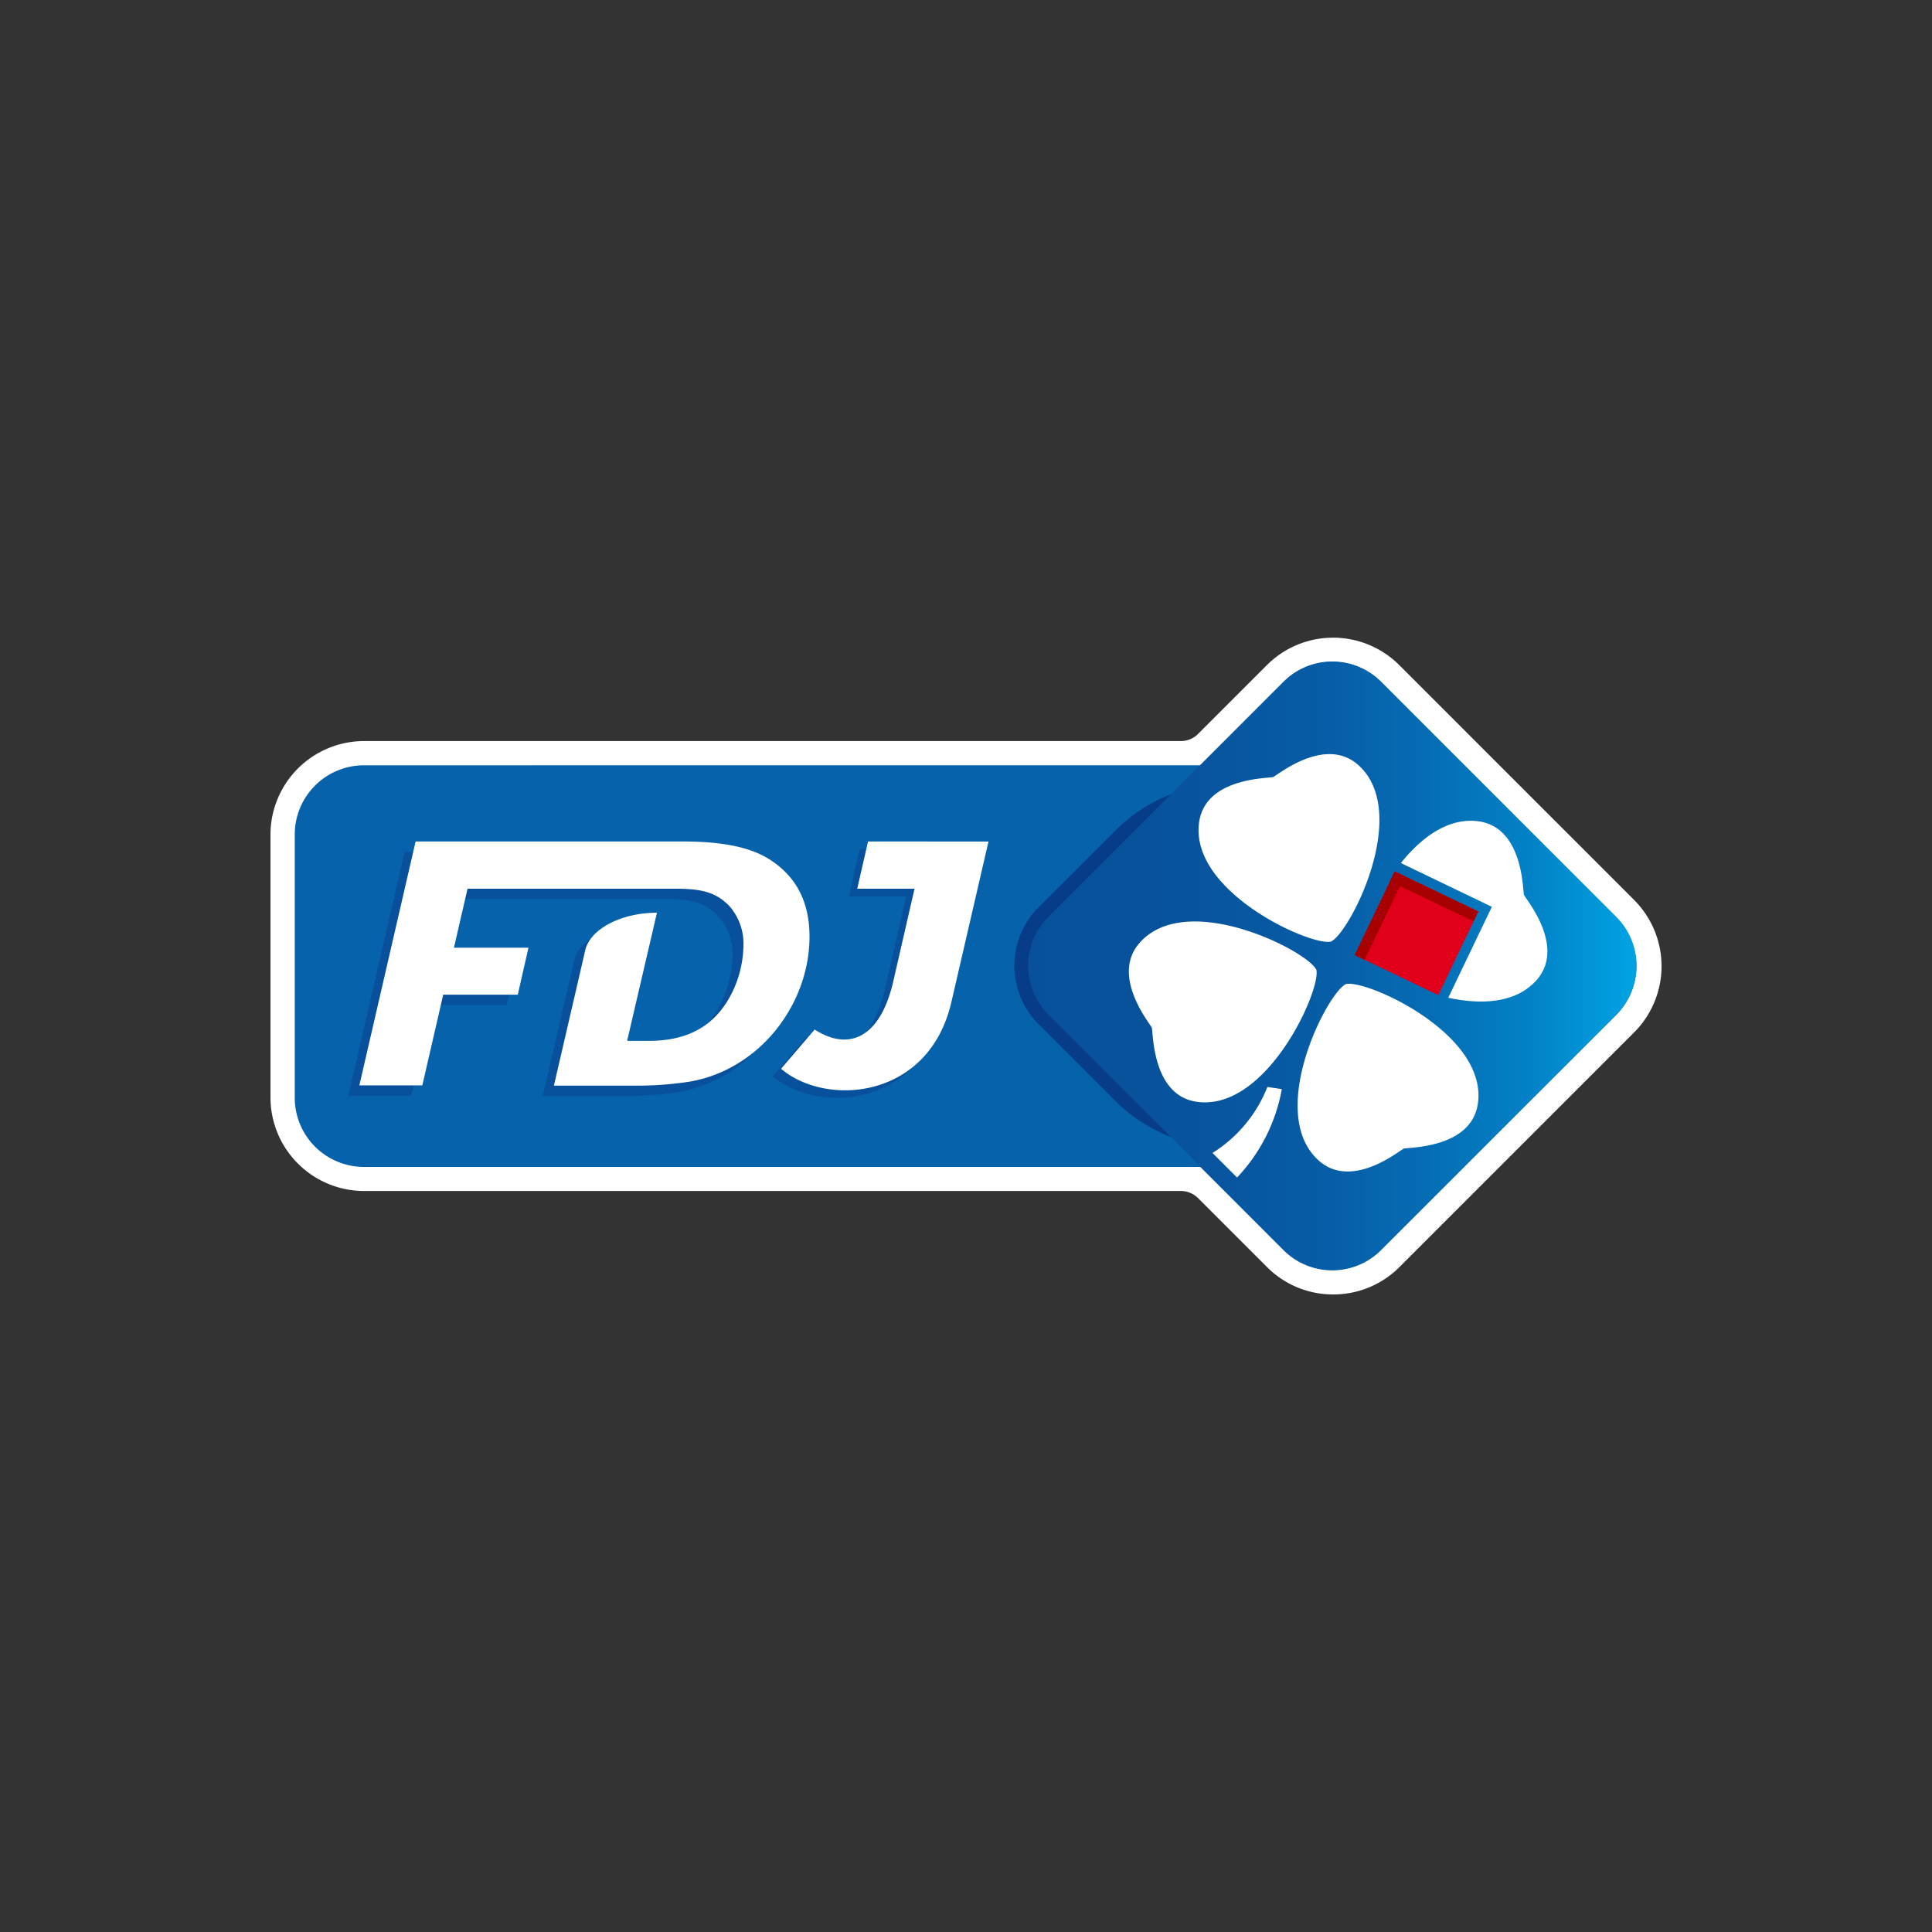
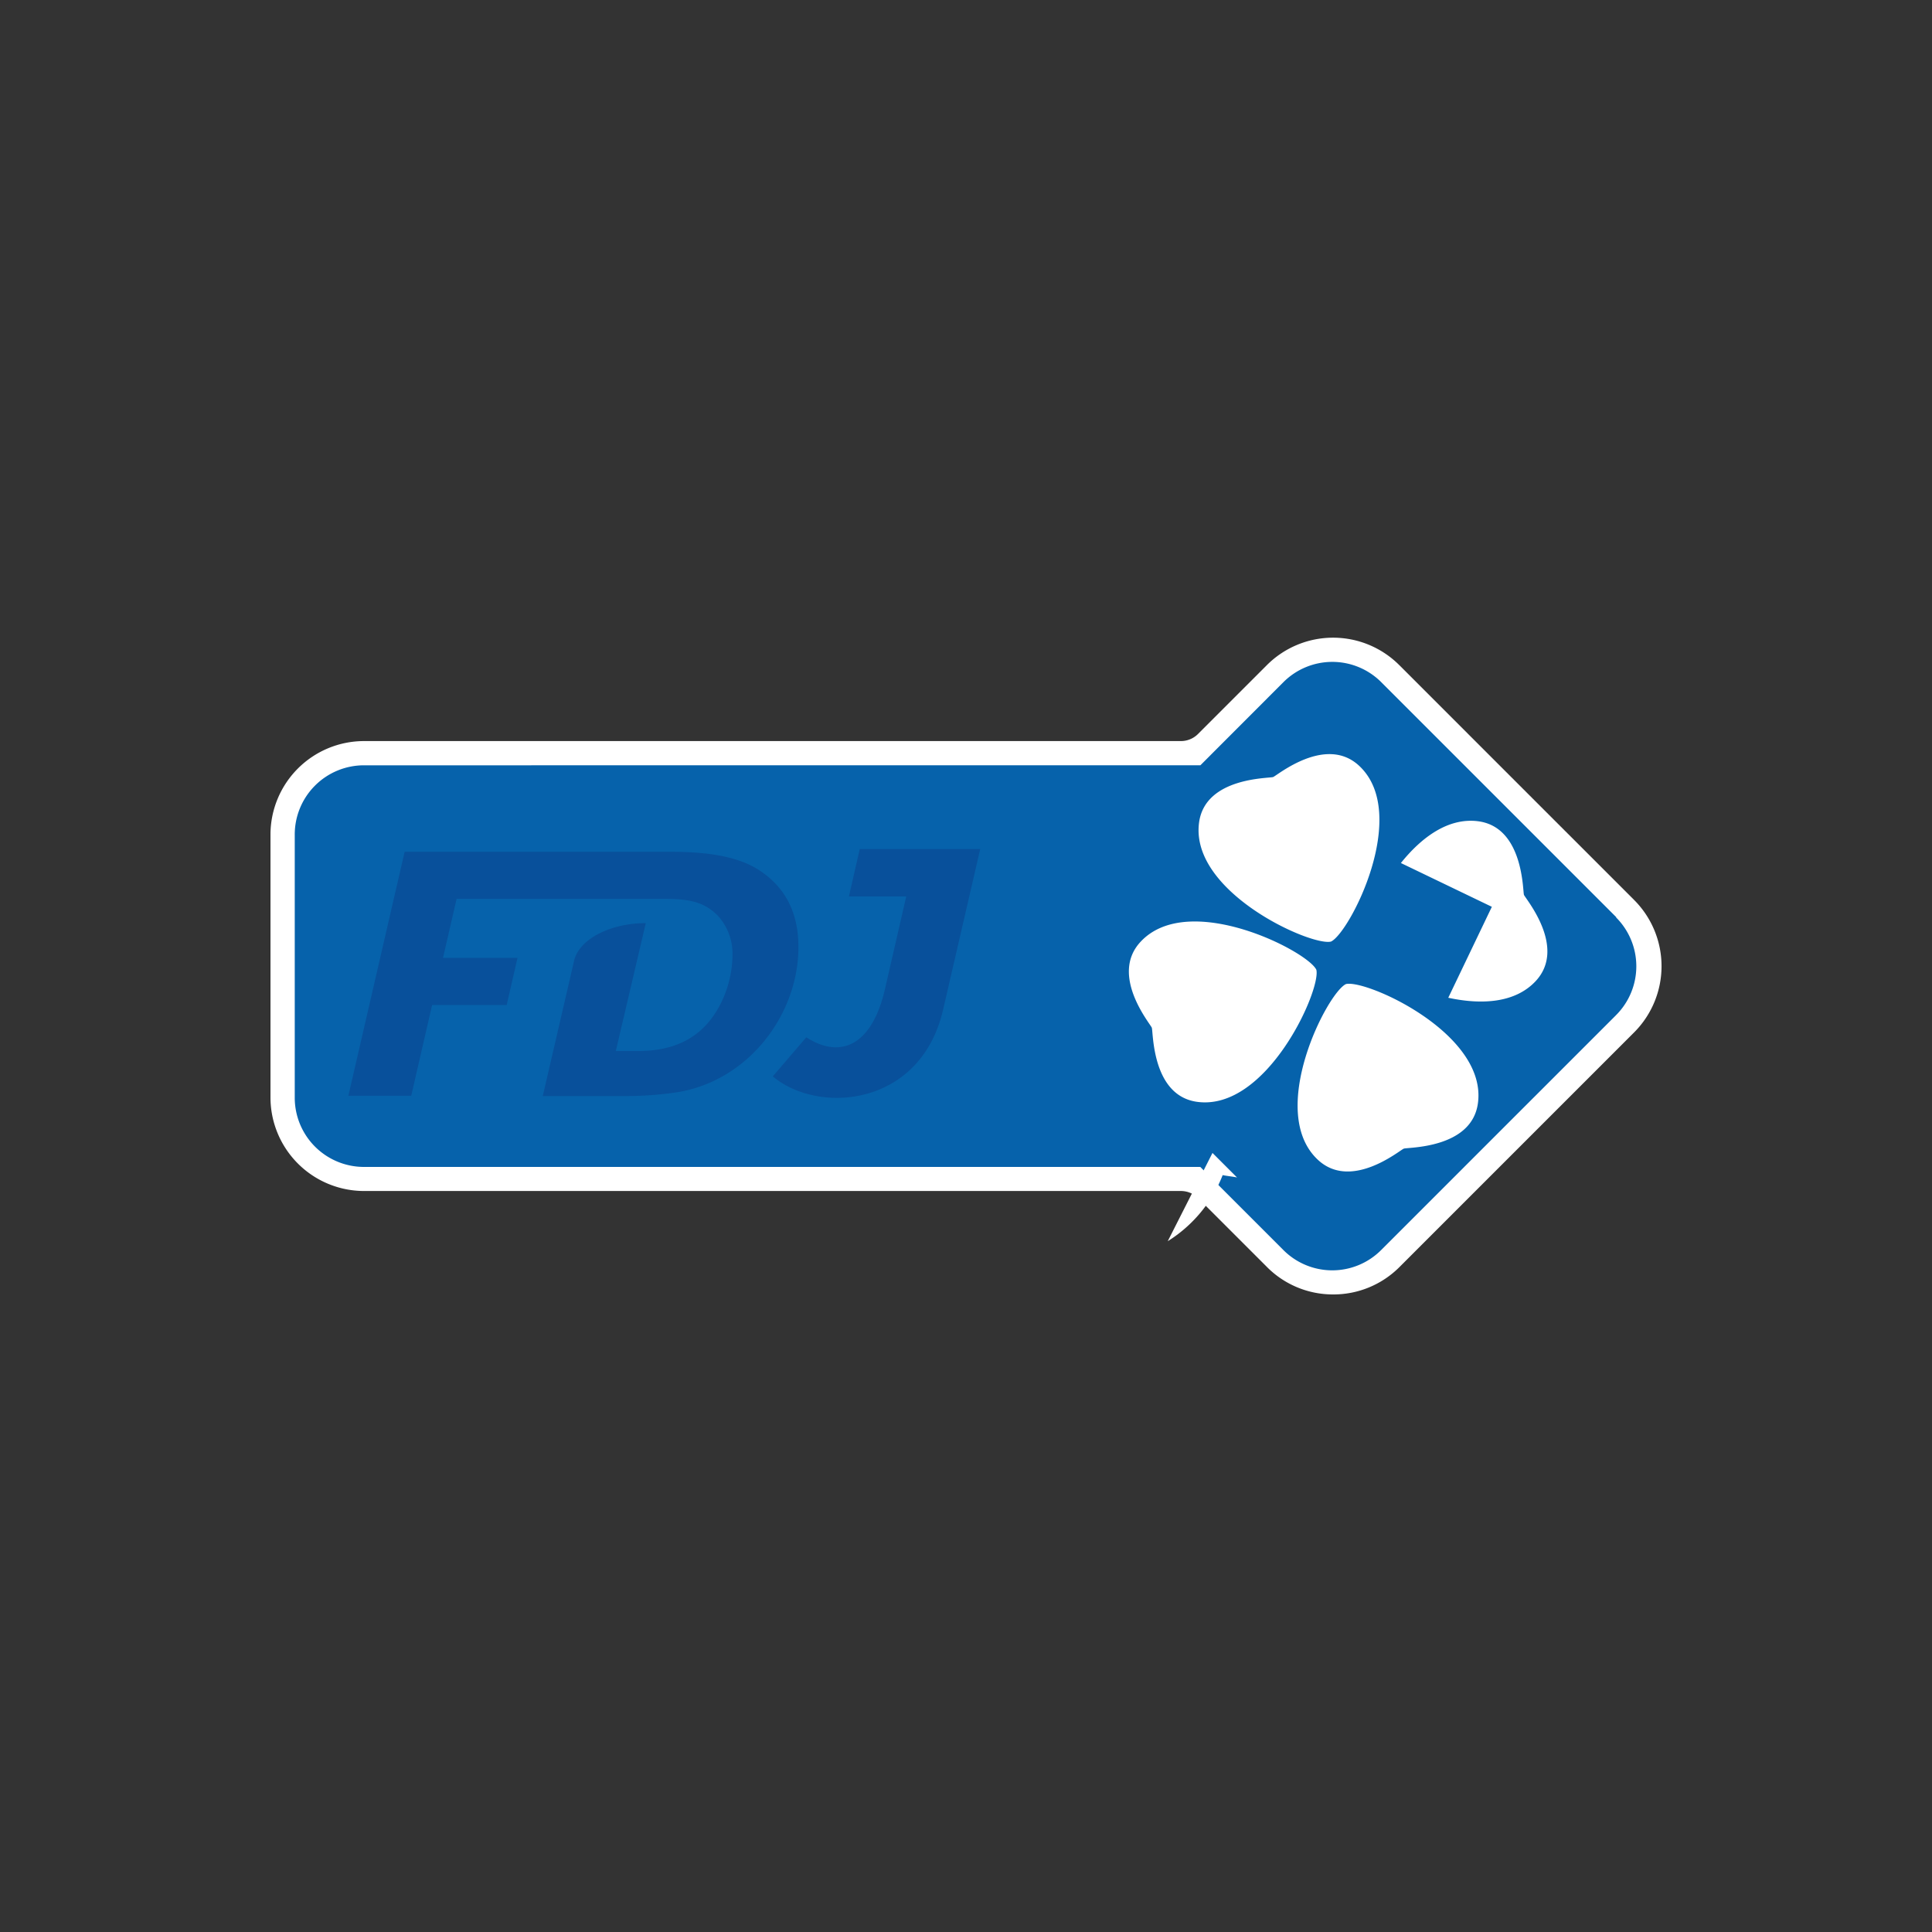
<svg xmlns="http://www.w3.org/2000/svg" id="Layer_1" data-name="Layer 1" viewBox="0 0 500 500">
  <rect x="0" y="0" width="500" height="500" fill="#333333" stroke="none" />
  <defs>
    <style>.cls-1{fill:#fff;}.cls-2{fill:#0662ab;}.cls-3{fill:#063c88;}.cls-4{fill:url(#linear-gradient);}.cls-5{fill:#08509b;}.cls-6{fill:#e1001a;}.cls-7{fill:#a70000;}</style>
    <linearGradient id="linear-gradient" x1="420.7" y1="-3557.07" x2="262.31" y2="-3557.07" gradientTransform="matrix(1, 0, 0, -1, 0, -3307.14)" gradientUnits="userSpaceOnUse">
      <stop offset="0" stop-color="#00a0e1" />
      <stop offset="0.01" stop-color="#009edf" />
      <stop offset="0.16" stop-color="#0381c6" />
      <stop offset="0.33" stop-color="#056cb3" />
      <stop offset="0.5" stop-color="#075ca6" />
      <stop offset="0.71" stop-color="#08539d" />
      <stop offset="1" stop-color="#08509b" />
    </linearGradient>
  </defs>
  <title>3301_500x500_dark</title>
  <path class="cls-1" d="M345,335a24.06,24.06,0,0,1-17.11-7.1l-17.84-17.84a6.28,6.28,0,0,0-4.44-1.83H94.2A24.24,24.24,0,0,1,70,284V216a24.23,24.23,0,0,1,24.2-24.21H305.62a6.27,6.27,0,0,0,4.42-1.83l17.84-17.84a24.22,24.22,0,0,1,34.24,0l60.81,60.81a24.24,24.24,0,0,1,0,34.23l-60.81,60.81A24.12,24.12,0,0,1,345,335Z" />
  <path class="cls-2" d="M418.28,237.36l-60.83-60.83a17.89,17.89,0,0,0-25.29,0l0,0-21.51,21.53H94.2A17.92,17.92,0,0,0,76.28,216h0v68.08A17.92,17.92,0,0,0,94.2,302H310.63l21.53,21.53a17.86,17.86,0,0,0,25.26,0l0,0,60.83-60.83a17.87,17.87,0,0,0,0-25.26A.11.11,0,0,0,418.28,237.36Z" />
-   <path class="cls-3" d="M268.76,234.81a21.41,21.41,0,0,0,0,30.23l19.77,19.77A41.53,41.53,0,0,0,317.9,297h55.19V202.72h-55a41.52,41.52,0,0,0-29.38,12.18Z" />
-   <path class="cls-4" d="M271.28,237.32l60.93-60.92a17.84,17.84,0,0,1,25.19,0l60.93,60.94a17.82,17.82,0,0,1,0,25.19L357.4,323.44a17.82,17.82,0,0,1-25.19,0l-60.93-60.93A17.82,17.82,0,0,1,271.28,237.32Z" />
  <path class="cls-5" d="M206.63,245.11c0,17.42-12.86,34.51-31.24,37.54a88.14,88.14,0,0,1-13.92,1h-21s7.06-30.46,8.1-35c1.29-5.6,9.41-9.75,18.56-9.75L159.37,272h5.78c9.34,0,16.66-3.33,21.14-11.83a28.69,28.69,0,0,0,3.28-13.61,14.56,14.56,0,0,0-3.88-9.67c-3.09-3-6.26-4.26-13.44-4.26H118.17l-3.52,15.26h19.28l-2.8,12.21h-19.3l-5.4,23.47H90.16l14.56-63.13h68.91c11.27,0,18.49,1.71,23.45,5.17C203.74,230.23,206.63,236.84,206.63,245.11Zm15.87-25.37L219.7,232h14.83l-5.48,23.88c-3.43,15-11.72,18.17-20.38,12.57L200,278.56c11.66,9.89,38.19,8,44.06-17.2l9.62-41.62Z" />
-   <path class="cls-1" d="M209.5,242.42c0,17.41-12.86,34.51-31.24,37.54a88.09,88.09,0,0,1-13.91,1h-21s7.06-30.47,8.1-35c1.29-5.6,9.41-9.75,18.57-9.75l-7.72,33.16H168c9.33,0,16.66-3.34,21.13-11.83a28.72,28.72,0,0,0,3.28-13.61,14.6,14.6,0,0,0-3.87-9.68c-3.09-3-6.27-4.25-13.45-4.25H121l-3.52,15.26h19.29L134,257.43H114.7l-5.4,23.46H93l14.56-63.12H176.5c11.28,0,18.49,1.7,23.45,5.17C206.61,227.54,209.5,234.14,209.5,242.42Zm15.15-24.65L221.85,230h14.83l-5.48,23.88c-3.42,15-11.72,18.16-20.37,12.56l-8.69,10.16c11.65,9.9,38.19,8,44.06-17.19l9.62-41.62Z" />
-   <path class="cls-1" d="M394.4,231.59c-.34-1-.09-17.5-11.85-19.05-7.72-1-14.66,4.15-20,10.81l23.54,11.33-11.28,23.54c8.48,1.83,17.29,1.45,22.66-4.35C405.52,245.13,394.82,232.62,394.4,231.59Zm-46.07,23.09c-4.83,2.23-20.59,32.95-7.3,45.44,8.65,8.13,21.24-2.46,22.26-2.85s17.54.05,19.19-11.71C385,267.48,353.5,253.39,348.33,254.68Zm-3.87-11c4.83-2.23,20.62-33,7.32-45.46-8.65-8.12-21.26,2.48-22.28,2.87s-17.5,0-19.17,11.69c-2.55,18.06,29,32.17,34.13,30.9Zm-3.79,7.3c-2.25-4.82-33-20.59-45.46-7.28-8.12,8.65,2.46,21.23,2.87,22.26s-.05,17.54,11.69,19.19c18.08,2.53,32.17-29,30.9-34.17Zm-26.88,47.4,6.36,6.36a44.84,44.84,0,0,0,11.58-22.84c-.45-.16-3.41-.5-3.72-.63a35.41,35.41,0,0,1-14.22,17.11Z" />
-   <rect class="cls-6" x="354.59" y="229.53" width="24" height="24" transform="translate(-9.71 467.64) rotate(-64.38)" />
-   <polygon class="cls-7" points="382.57 235.9 363.54 226.76 363.54 226.76 360.95 225.53 360.95 225.53 360.94 225.53 359.7 228.07 359.73 228.09 350.58 247.18 353.16 248.4 362.3 229.33 381.35 238.45 382.57 235.9" />
+   <path class="cls-1" d="M394.4,231.59c-.34-1-.09-17.5-11.85-19.05-7.72-1-14.66,4.15-20,10.81l23.54,11.33-11.28,23.54c8.48,1.83,17.29,1.45,22.66-4.35C405.52,245.13,394.82,232.62,394.4,231.59Zm-46.07,23.09c-4.83,2.23-20.59,32.95-7.3,45.44,8.65,8.13,21.24-2.46,22.26-2.85s17.54.05,19.19-11.71C385,267.48,353.5,253.39,348.33,254.68Zm-3.87-11c4.83-2.23,20.62-33,7.32-45.46-8.65-8.12-21.26,2.48-22.28,2.87s-17.5,0-19.17,11.69c-2.55,18.06,29,32.17,34.13,30.9Zm-3.79,7.3c-2.25-4.82-33-20.59-45.46-7.28-8.12,8.65,2.46,21.23,2.87,22.26s-.05,17.54,11.69,19.19c18.08,2.53,32.17-29,30.9-34.17Zm-26.88,47.4,6.36,6.36c-.45-.16-3.41-.5-3.72-.63a35.41,35.41,0,0,1-14.22,17.11Z" />
</svg>